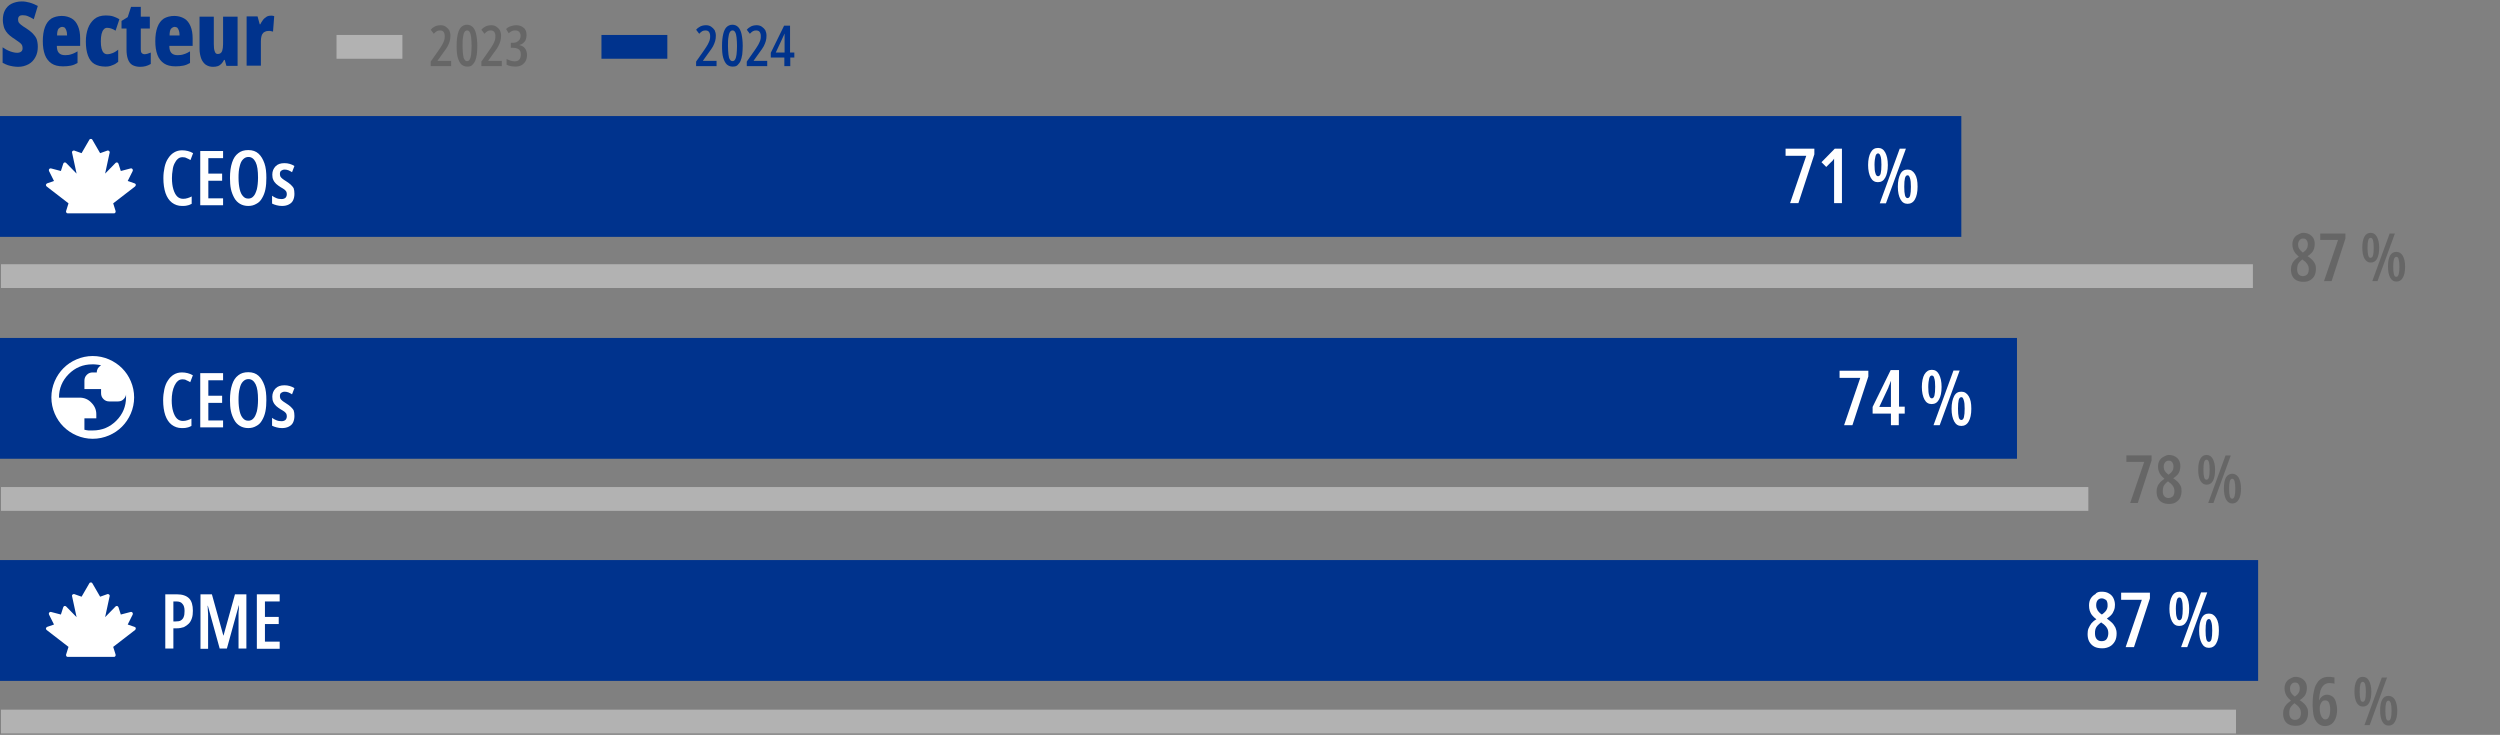
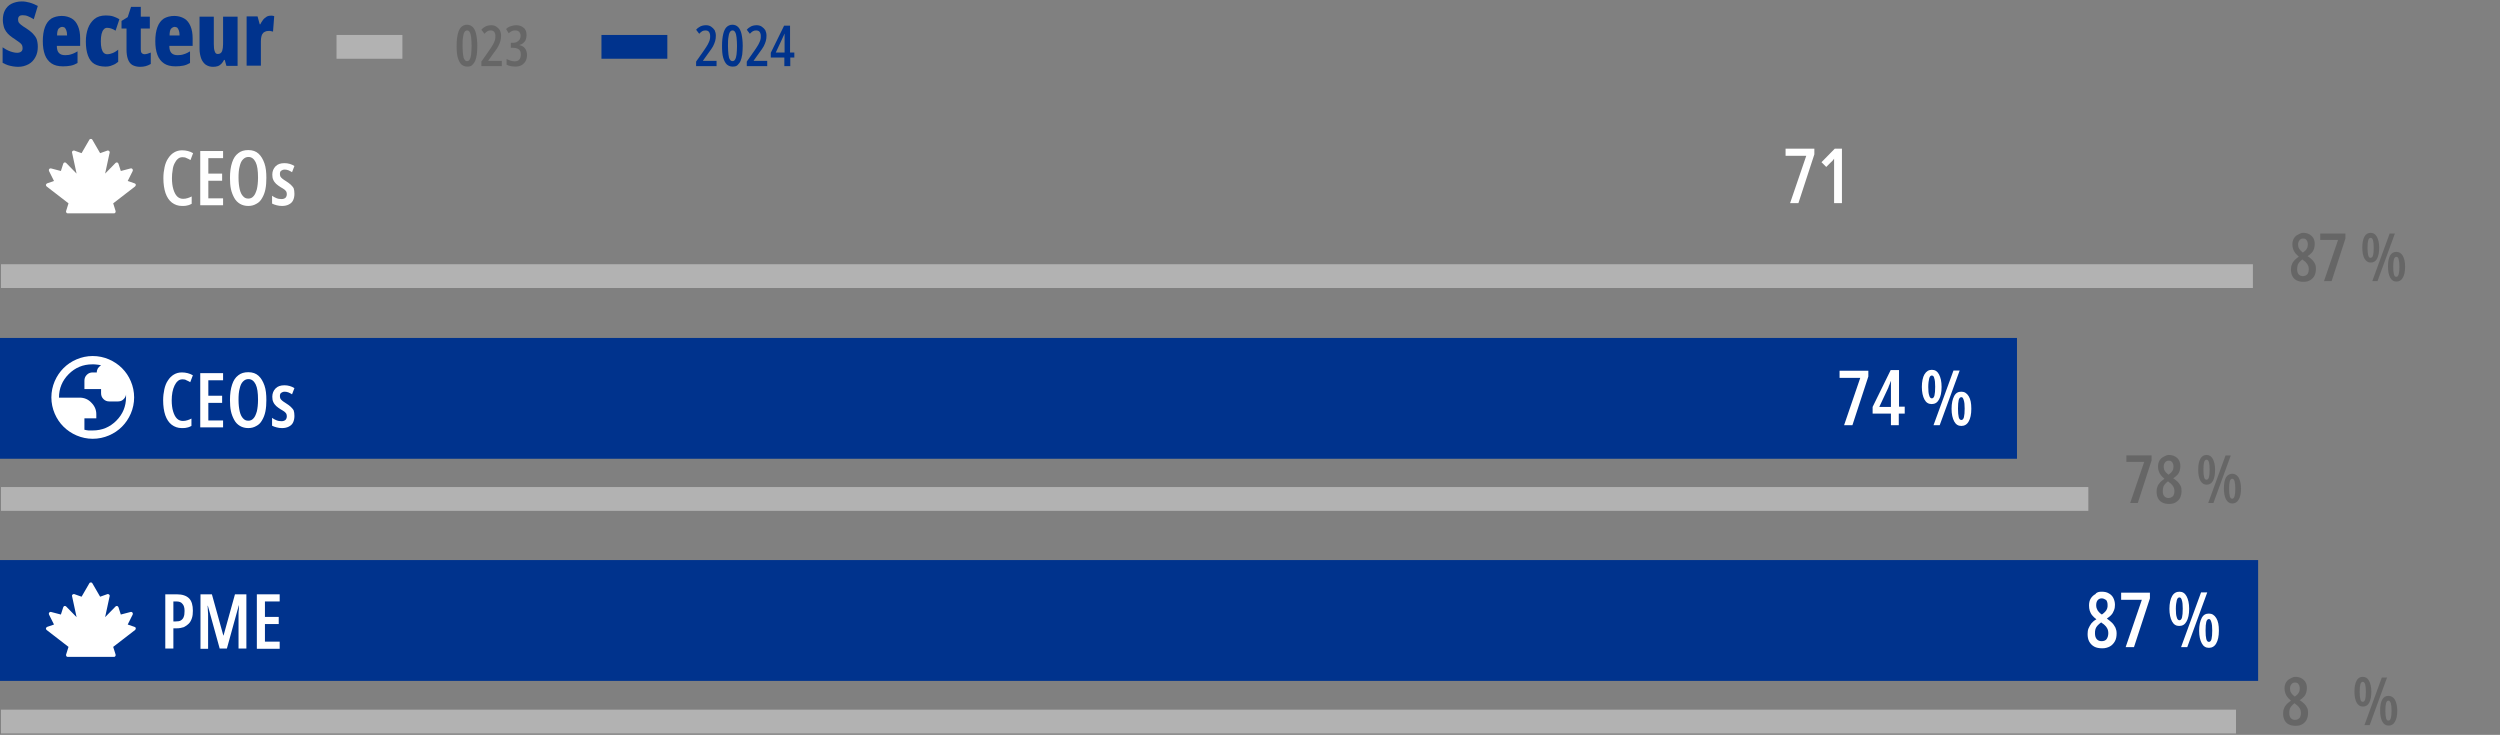
<svg xmlns="http://www.w3.org/2000/svg" version="1.1" viewBox="0 0 1051.2 309">
  <rect x="0" y="0" width="1051.2" height="309" fill="#808080" stroke="none" />
  <defs>
    <style>
      .cls-1 {
        fill: #00338d;
      }

      .cls-2 {
        fill: #fff;
      }

      .cls-3 {
        fill: #b2b2b2;
      }

      .cls-4 {
        fill: #666;
      }
    </style>
  </defs>
  <g>
    <g id="Layer_1">
      <g>
        <g>
          <g>
            <path class="cls-1" d="M15.9,19.6c0,1.7-.3,3.1-1,4.4-.7,1.3-1.6,2.3-2.9,3s-2.7,1.1-4.4,1.1c-.8,0-1.5-.1-2.2-.2s-1.4-.3-2.1-.5-1.4-.6-2.2-1v-6.5c1,.7,2.1,1.3,3.2,1.7,1.1.4,2.1.6,3,.6.5,0,.9-.1,1.3-.3.3-.2.6-.4.7-.7.2-.3.2-.6.2-1s-.1-.8-.2-1.1-.4-.7-.9-1.1-1.2-.9-2.1-1.5c-.8-.5-1.5-1-2.1-1.5s-1.2-1.1-1.6-1.7c-.4-.6-.8-1.3-1-2.1-.2-.8-.4-1.7-.4-2.8,0-1.6.3-3,.9-4.1s1.5-2.1,2.7-2.7c1.2-.6,2.7-1,4.4-1,1.1,0,2.2.2,3.3.5s2.2.8,3.4,1.4l-1.7,5.6c-.9-.6-1.8-1-2.5-1.3s-1.5-.4-2.2-.4c-.4,0-.8.1-1.1.2-.3.2-.5.4-.6.6s-.2.5-.2.9c0,.5.1.9.2,1.2.2.3.5.7,1,1.1s1.2.9,2.2,1.5c1.1.7,2,1.4,2.7,2.1s1.3,1.5,1.7,2.4c.3.9.5,2,.5,3.2Z" />
            <path class="cls-1" d="M26,6.7c1.6,0,3,.4,4.2,1.1s2,1.8,2.6,3.2.9,3.1.9,5.1v3.2h-9.8c0,1.4.3,2.4.9,3s1.4.9,2.6.9c.9,0,1.8-.1,2.6-.4.8-.2,1.7-.7,2.6-1.2v4.9c-.9.5-1.8.9-2.8,1.1s-2.1.3-3.3.3c-2,0-3.6-.4-4.8-1.2-1.2-.8-2.2-2-2.8-3.6-.6-1.6-.9-3.5-.9-5.8s.3-4.3.9-5.9,1.5-2.8,2.7-3.6c1.2-.7,2.7-1.1,4.4-1.1ZM26.2,11.3c-.6,0-1.1.3-1.6.8-.4.5-.6,1.5-.6,2.8h4.2c0-.9-.1-1.6-.3-2.1-.2-.5-.4-.9-.7-1.2-.3-.1-.6-.3-1-.3Z" />
            <path class="cls-1" d="M44.3,28c-1.8,0-3.4-.4-4.6-1.1s-2.1-1.9-2.7-3.5c-.6-1.6-.9-3.6-.9-6,0-2,.3-3.8.9-5.5.6-1.6,1.5-2.9,2.7-3.9s2.8-1.5,4.8-1.5c1.1,0,2.2.1,3.1.4.9.3,1.8.7,2.6,1.2l-1.6,4.8c-.6-.4-1.2-.7-1.8-.9s-1.2-.3-1.8-.3c-.5,0-1,.2-1.4.7-.4.4-.7,1.1-.9,1.9s-.3,1.9-.3,3.1.1,2.2.3,3,.5,1.4.9,1.8.9.6,1.5.6c.8,0,1.6-.2,2.3-.5.8-.3,1.5-.8,2.3-1.4v5.1c-.7.6-1.5,1.1-2.4,1.4-1.1.5-2,.6-3,.6Z" />
            <path class="cls-1" d="M60.8,22.8c.4,0,.8-.1,1.2-.2s.9-.3,1.4-.5v4.8c-.7.4-1.4.7-2.1.9-.7.2-1.5.3-2.4.3-1.3,0-2.4-.3-3.3-.8-.8-.5-1.4-1.3-1.8-2.4s-.6-2.4-.6-4v-8.9h-2.1v-3.2l2.6-1.6,1.4-4.3h4.1v4.1h3.8v5h-3.8v8.8c0,.7.1,1.2.4,1.5.3.3.7.5,1.2.5Z" />
            <path class="cls-1" d="M73.3,6.7c1.6,0,3,.4,4.2,1.1s2,1.8,2.6,3.2c.6,1.4.9,3.1.9,5.1v3.2h-9.8c0,1.4.3,2.4.9,3s1.4.9,2.6.9c.9,0,1.8-.1,2.6-.4.8-.2,1.7-.7,2.6-1.2v4.9c-.9.5-1.8.9-2.8,1.1s-2.1.3-3.3.3c-2,0-3.6-.4-4.8-1.2-1.2-.8-2.2-2-2.8-3.6-.6-1.6-.9-3.5-.9-5.8s.3-4.3.9-5.9,1.5-2.8,2.7-3.6c1.2-.7,2.7-1.1,4.4-1.1ZM73.5,11.3c-.6,0-1.1.3-1.6.8-.4.5-.6,1.5-.6,2.8h4.2c0-.9-.1-1.6-.3-2.1-.2-.5-.4-.9-.7-1.2-.3-.1-.6-.3-1-.3Z" />
            <path class="cls-1" d="M99.9,7v20.7h-4.7l-.7-2.5h-.3c-.3.6-.7,1.2-1.1,1.6s-.9.8-1.5,1-1.2.3-2,.3c-1.2,0-2.2-.3-3.1-.9-.8-.6-1.5-1.5-1.9-2.6s-.7-2.5-.7-4.1V7h6v11.5c0,1.4.1,2.4.4,3.1.2.7.6,1.1,1.2,1.1.7,0,1.2-.2,1.6-.7.3-.4.5-1.1.6-1.9s.1-1.8.1-2.9V7h6.1Z" />
            <path class="cls-1" d="M113.7,6.6h.7c.3,0,.6.1.9.2l-.5,6.5c-.2-.1-.5-.1-.8-.2s-.6-.1-1-.1c-.6,0-1.1.1-1.5.3-.4.2-.8.4-1,.8-.3.3-.5.8-.6,1.3s-.2,1.1-.2,1.8v10.4h-6V6.9h4.6l.9,3.3h.3c.2-.6.6-1.1,1-1.7s.9-1,1.5-1.4c.4-.3,1.1-.5,1.7-.5Z" />
          </g>
          <g>
            <path class="cls-4" d="M968.4,97.9c1,0,1.9.2,2.6.6s1.3.9,1.7,1.6.6,1.5.6,2.5c0,.7-.1,1.4-.3,2s-.5,1.2-1,1.7-1,1-1.7,1.4c.7.5,1.4,1,1.9,1.5s.9,1.1,1.2,1.7.4,1.3.4,2.1c0,1.1-.2,2-.6,2.9-.4.8-1,1.4-1.8,1.9s-1.7.7-2.8.7c-1.2,0-2.1-.2-2.9-.6s-1.4-1-1.8-1.8c-.4-.8-.6-1.7-.6-2.8,0-.8.1-1.5.4-2.1.2-.7.6-1.2,1.1-1.8.5-.5,1.1-1,1.8-1.5-.6-.5-1.1-1-1.5-1.5s-.7-1.1-.9-1.7-.3-1.2-.3-1.9c0-1,.2-1.8.6-2.5s1-1.3,1.7-1.6,1.2-.8,2.2-.8ZM965.9,113.2c0,.9.2,1.6.6,2.1.4.5,1,.8,1.8.8s1.4-.3,1.9-.8c.4-.5.6-1.3.6-2.2,0-.4-.1-.8-.2-1.2-.1-.4-.4-.8-.7-1.2-.3-.4-.7-.8-1.3-1.2l-.5-.4c-.5.4-1,.8-1.3,1.2s-.6.8-.7,1.3c-.1.5-.2,1-.2,1.6ZM968.4,100.3c-.6,0-1.1.2-1.5.7s-.6,1.1-.6,1.8c0,.5.1.9.2,1.3.2.4.4.8.7,1.1.3.3.7.7,1.1,1,.5-.3.9-.7,1.2-1s.5-.7.7-1.1c.1-.4.2-.8.2-1.3,0-.8-.2-1.4-.6-1.9s-.8-.6-1.4-.6Z" />
            <path class="cls-4" d="M977.2,118.2l5.9-17.3h-7.5v-2.7h10.6v2.1l-5.8,17.9h-3.2Z" />
            <path class="cls-4" d="M996.8,97.9c1.1,0,2,.5,2.6,1.6s1,2.6,1,4.6-.3,3.6-.9,4.7c-.6,1.1-1.5,1.6-2.7,1.6-1.1,0-2-.6-2.6-1.7s-.9-2.7-.9-4.6c0-2,.3-3.5.9-4.6s1.5-1.6,2.6-1.6ZM996.8,100c-.4,0-.8.3-1,1s-.3,1.7-.3,3.2c0,1.4.1,2.5.3,3.2s.5,1,1,1c.4,0,.8-.3,1-1s.3-1.7.3-3.2c0-1.4-.1-2.5-.3-3.2s-.6-1-1-1ZM1007,98.2l-7.3,20h-2.2l7.3-20h2.2ZM1007.6,105.9c1.1,0,2,.5,2.7,1.6.6,1.1,1,2.6,1,4.6s-.3,3.6-1,4.7c-.6,1.1-1.5,1.6-2.7,1.6-1.1,0-2-.6-2.6-1.7s-.9-2.7-.9-4.6c0-2.1.3-3.6.9-4.7.6-1,1.5-1.5,2.6-1.5ZM1007.6,108c-.4,0-.8.3-1,1s-.3,1.8-.3,3.2.1,2.5.3,3.2.5,1,1,1,.8-.4,1-1.1.3-1.8.3-3.1-.1-2.4-.3-3.1c-.2-.8-.5-1.1-1-1.1Z" />
          </g>
-           <rect class="cls-1" y="48.8" width="824.7" height="50.8" />
          <g>
            <path class="cls-2" d="M752.7,85.4l6.8-19.9h-8.7v-3h12.1v2.4l-6.7,20.5h-3.5Z" />
            <path class="cls-2" d="M774.6,85.4h-3.4v-18.7c-.1.2-.3.4-.5.7s-.5.5-.8.8l-2,2-2-2,5.6-5.7h3v22.9h.1Z" />
-             <path class="cls-2" d="M789.7,62.2c1.3,0,2.3.6,3,1.9s1.1,3,1.1,5.3-.4,4.1-1.1,5.3c-.7,1.3-1.7,1.9-3.1,1.9-1.3,0-2.3-.6-3-1.9s-1.1-3.1-1.1-5.3.4-4.1,1.1-5.3c.7-1.3,1.7-1.9,3.1-1.9ZM789.7,64.5c-.5,0-.9.4-1.1,1.2-.2.8-.4,2-.4,3.6s.1,2.8.4,3.6c.2.8.6,1.2,1.1,1.2s.9-.4,1.1-1.2c.2-.8.3-2,.3-3.7,0-1.6-.1-2.8-.4-3.6-.2-.7-.6-1.1-1-1.1ZM801.4,62.5l-8.4,23h-2.6l8.4-23h2.6ZM802.1,71.3c1.3,0,2.3.6,3.1,1.9s1.1,3,1.1,5.3-.4,4.1-1.1,5.3c-.7,1.3-1.8,1.9-3.1,1.9s-2.3-.6-3-1.9-1.1-3-1.1-5.3.4-4.1,1.1-5.4,1.7-1.8,3-1.8ZM802.1,73.7c-.5,0-.9.4-1.1,1.2s-.3,2-.3,3.6.1,2.8.3,3.6.6,1.2,1.1,1.2.9-.4,1.1-1.2.3-2,.3-3.6-.1-2.7-.4-3.6-.5-1.2-1-1.2Z" />
          </g>
          <g>
            <path class="cls-4" d="M895.7,211.5l5.9-17.3h-7.5v-2.7h10.6v2.1l-5.8,17.9h-3.2Z" />
            <path class="cls-4" d="M911.9,191.3c1,0,1.9.2,2.6.6s1.3.9,1.7,1.6c.4.7.6,1.5.6,2.5,0,.7-.1,1.4-.3,2s-.5,1.2-1,1.7-1,1-1.7,1.4c.7.5,1.4,1,1.9,1.5s.9,1.1,1.2,1.7.4,1.3.4,2.1c0,1.1-.2,2-.6,2.9-.4.8-1,1.4-1.8,1.9s-1.7.7-2.8.7c-1.2,0-2.1-.2-2.9-.6s-1.4-1-1.8-1.8c-.4-.8-.6-1.7-.6-2.8,0-.8.1-1.5.4-2.1.2-.7.6-1.2,1.1-1.8.5-.5,1.1-1,1.8-1.5-.6-.5-1.1-1-1.5-1.5s-.7-1.1-.9-1.7c-.2-.6-.3-1.2-.3-1.9,0-1,.2-1.8.6-2.5s1-1.3,1.7-1.6,1.2-.8,2.2-.8ZM909.4,206.5c0,.9.2,1.6.6,2.1.4.5,1,.8,1.8.8s1.4-.3,1.9-.8c.4-.5.6-1.3.6-2.2,0-.4-.1-.8-.2-1.2-.1-.4-.4-.8-.7-1.2s-.7-.8-1.3-1.2l-.5-.4c-.5.4-1,.8-1.3,1.2s-.6.8-.7,1.3c-.1.5-.2,1-.2,1.6ZM911.9,193.7c-.6,0-1.1.2-1.5.7s-.6,1.1-.6,1.8c0,.5.1.9.2,1.3.2.4.4.8.7,1.1s.7.7,1.1,1c.5-.3.9-.7,1.2-1s.5-.7.7-1.1c.1-.4.2-.8.2-1.3,0-.8-.2-1.4-.6-1.9s-.8-.6-1.4-.6Z" />
            <path class="cls-4" d="M927.8,191.3c1.1,0,2,.5,2.6,1.6s1,2.6,1,4.6-.3,3.6-.9,4.7c-.6,1.1-1.5,1.6-2.7,1.6-1.1,0-2-.6-2.6-1.7-.6-1.1-.9-2.7-.9-4.6,0-2,.3-3.5.9-4.6s1.5-1.6,2.6-1.6ZM927.8,193.3c-.4,0-.8.3-1,1s-.3,1.7-.3,3.2c0,1.4.1,2.5.3,3.2s.5,1,1,1c.4,0,.8-.3,1-1s.3-1.7.3-3.2c0-1.4-.1-2.5-.3-3.2-.2-.6-.5-1-1-1ZM938,191.5l-7.3,20h-2.2l7.3-20h2.2ZM938.6,199.2c1.1,0,2,.5,2.7,1.6.6,1.1,1,2.6,1,4.6s-.3,3.6-1,4.7c-.6,1.1-1.5,1.6-2.7,1.6-1.1,0-2-.6-2.6-1.7-.6-1.1-.9-2.7-.9-4.6,0-2.1.3-3.6.9-4.7.6-.9,1.5-1.5,2.6-1.5ZM938.6,201.3c-.4,0-.8.3-1,1s-.3,1.8-.3,3.2.1,2.5.3,3.2.5,1,1,1,.8-.4,1-1.1.3-1.8.3-3.1-.1-2.4-.3-3.1c-.2-.7-.5-1.1-1-1.1Z" />
          </g>
          <rect class="cls-1" y="142.1" width="848.1" height="50.8" />
          <g>
            <path class="cls-2" d="M775.4,178.8l6.8-19.9h-8.7v-3h12.1v2.4l-6.7,20.5h-3.5Z" />
            <path class="cls-2" d="M800.8,173.9h-2.4v4.9h-3.3v-4.9h-7.7v-2.8l7.6-15.5h3.5v15.4h2.4v2.9h-.1ZM795.1,171.1v-10.8h-.1c-.2.5-.3,1-.5,1.4s-.4.9-.5,1.3l-3.8,8.1h4.9Z" />
            <path class="cls-2" d="M812.3,155.5c1.3,0,2.3.6,3,1.9.7,1.3,1.1,3,1.1,5.3s-.4,4.1-1.1,5.3c-.7,1.3-1.7,1.9-3.1,1.9-1.3,0-2.3-.6-3-1.9-.7-1.3-1.1-3.1-1.1-5.3s.4-4.1,1.1-5.3c.8-1.3,1.8-1.9,3.1-1.9ZM812.3,157.9c-.5,0-.9.4-1.1,1.2-.2.8-.4,2-.4,3.6s.1,2.8.4,3.6c.2.8.6,1.2,1.1,1.2s.9-.4,1.1-1.2c.2-.8.3-2,.3-3.7,0-1.6-.1-2.8-.4-3.6-.1-.7-.5-1.1-1-1.1ZM824,155.8l-8.4,23h-2.6l8.4-23h2.6ZM824.7,164.7c1.3,0,2.3.6,3.1,1.9s1.1,3,1.1,5.3-.4,4.1-1.1,5.3c-.7,1.3-1.8,1.9-3.1,1.9s-2.3-.6-3-1.9c-.7-1.3-1.1-3-1.1-5.3s.4-4.1,1.1-5.4,1.7-1.8,3-1.8ZM824.7,167c-.5,0-.9.4-1.1,1.2s-.3,2-.3,3.6.1,2.8.3,3.6.6,1.2,1.1,1.2.9-.4,1.1-1.2.3-2,.3-3.6-.1-2.7-.4-3.6-.5-1.2-1-1.2Z" />
          </g>
          <g>
            <path class="cls-4" d="M965.1,284.6c1,0,1.9.2,2.6.6s1.3.9,1.7,1.6c.4.7.6,1.5.6,2.5,0,.7-.1,1.4-.3,2s-.5,1.2-1,1.7-1,1-1.7,1.4c.7.5,1.4,1,1.9,1.5s.9,1.1,1.2,1.7.4,1.3.4,2.1c0,1.1-.2,2-.6,2.9-.4.8-1,1.4-1.8,1.9s-1.7.7-2.8.7c-1.2,0-2.1-.2-2.9-.6s-1.4-1-1.8-1.8c-.4-.8-.6-1.7-.6-2.8,0-.8.1-1.5.4-2.1.2-.7.6-1.2,1.1-1.8.5-.5,1.1-1,1.8-1.5-.6-.5-1.1-1-1.5-1.5s-.7-1.1-.9-1.7c-.2-.6-.3-1.2-.3-1.9,0-1,.2-1.8.6-2.5s1-1.3,1.7-1.6,1.2-.8,2.2-.8ZM962.6,299.8c0,.9.2,1.6.6,2.1.4.5,1,.8,1.8.8s1.4-.3,1.9-.8c.4-.5.6-1.3.6-2.2,0-.4-.1-.8-.2-1.2-.1-.4-.4-.8-.7-1.2s-.7-.8-1.3-1.2l-.5-.4c-.5.4-1,.8-1.3,1.2s-.6.8-.7,1.3c-.2.5-.2,1.1-.2,1.6ZM965,287c-.6,0-1.1.2-1.5.7s-.6,1.1-.6,1.8c0,.5.1.9.2,1.3.2.4.4.8.7,1.1s.7.7,1.1,1c.5-.3.9-.7,1.2-1s.5-.7.7-1.1c.1-.4.2-.8.2-1.3,0-.8-.2-1.4-.6-1.9s-.7-.6-1.4-.6Z" />
-             <path class="cls-4" d="M972.4,296.4c0-1.4.1-2.7.2-3.9.2-1.2.4-2.3.7-3.3s.8-1.8,1.3-2.5,1.2-1.2,2-1.6c.8-.4,1.7-.5,2.7-.5.4,0,.8,0,1.2.1.4,0,.8.1,1.1.2v2.6c-.3-.1-.7-.2-1-.2-.4,0-.7-.1-1.1-.1-.9,0-1.7.3-2.3.8s-1.1,1.3-1.5,2.4c-.3,1.1-.5,2.4-.6,4h.1c.2-.5.5-.9.8-1.2s.7-.6,1.1-.8c.4-.2.9-.3,1.3-.3.9,0,1.7.3,2.4.8s1.1,1.3,1.4,2.3.5,2.1.5,3.3c0,1.3-.2,2.5-.6,3.5-.4,1-.9,1.8-1.7,2.4s-1.7.9-2.7.9c-.9,0-1.6-.2-2.3-.6s-1.2-.9-1.7-1.7c-.5-.7-.8-1.7-1-2.8-.1-1.2-.3-2.4-.3-3.8ZM977.7,302.5c.7,0,1.2-.3,1.5-1,.4-.7.6-1.7.6-3.1,0-1.3-.2-2.2-.5-2.9s-.9-1-1.6-1c-.5,0-.9.1-1.2.4-.3.3-.6.7-.8,1.2s-.3,1-.3,1.6c0,.5,0,1.1.1,1.6.1.6.2,1.1.4,1.5.2.5.4.9.7,1.1.4.5.7.6,1.1.6Z" />
            <path class="cls-4" d="M993.5,284.6c1.1,0,2,.5,2.6,1.6s1,2.6,1,4.6-.3,3.6-.9,4.7c-.6,1.1-1.5,1.6-2.7,1.6-1.1,0-2-.6-2.6-1.7-.6-1.1-.9-2.7-.9-4.6,0-2,.3-3.5.9-4.6s1.4-1.6,2.6-1.6ZM993.5,286.7c-.4,0-.8.3-1,1s-.3,1.7-.3,3.2c0,1.4.1,2.5.3,3.2s.5,1,1,1c.4,0,.8-.3,1-1s.3-1.7.3-3.2c0-1.4-.1-2.5-.3-3.2-.3-.7-.6-1-1-1ZM1003.7,284.9l-7.3,20h-2.2l7.3-20h2.2ZM1004.3,292.6c1.1,0,2,.5,2.7,1.6.6,1.1,1,2.6,1,4.6s-.3,3.6-1,4.7c-.6,1.1-1.5,1.6-2.7,1.6-1.1,0-2-.6-2.6-1.7-.6-1.1-.9-2.7-.9-4.6,0-2.1.3-3.6.9-4.7.6-1,1.4-1.5,2.6-1.5ZM1004.3,294.6c-.4,0-.8.3-1,1s-.3,1.8-.3,3.2.1,2.5.3,3.2.5,1,1,1,.8-.4,1-1.1.3-1.8.3-3.1-.1-2.4-.3-3.1c-.3-.7-.6-1.1-1-1.1Z" />
          </g>
          <rect class="cls-1" y="235.5" width="949.5" height="50.8" />
          <g>
            <path class="cls-2" d="M883.7,248.8c1.2,0,2.2.2,3,.7.8.4,1.5,1.1,1.9,1.9.4.8.7,1.8.7,2.9,0,.8-.1,1.6-.4,2.3-.3.7-.6,1.4-1.1,1.9-.5.6-1.2,1.1-1.9,1.6.8.6,1.6,1.2,2.2,1.8.6.6,1,1.3,1.4,2,.3.7.5,1.5.5,2.4,0,1.3-.2,2.4-.7,3.3s-1.2,1.7-2.1,2.2-2,.8-3.2.8c-1.3,0-2.5-.2-3.4-.7s-1.6-1.2-2.1-2.1c-.5-.9-.7-2-.7-3.2,0-.9.1-1.7.4-2.4.3-.7.7-1.4,1.2-2.1.5-.6,1.2-1.2,2.1-1.7-.7-.5-1.3-1.1-1.8-1.7-.5-.6-.8-1.3-1-1.9-.2-.7-.3-1.4-.3-2.2,0-1.1.2-2.1.7-2.9.5-.8,1.1-1.4,2-1.9.5-.8,1.5-1,2.6-1ZM880.9,266.3c0,1,.2,1.8.7,2.4s1.2.9,2.1.9,1.7-.3,2.1-.9.7-1.4.7-2.5c0-.5-.1-1-.2-1.4-.2-.5-.4-.9-.8-1.4-.4-.4-.8-.9-1.5-1.3l-.5-.4c-.6.4-1.1.9-1.5,1.3s-.7.9-.9,1.5c-.2.6-.2,1.2-.2,1.8ZM883.7,251.6c-.7,0-1.3.3-1.7.8s-.6,1.2-.6,2.1c0,.6.1,1.1.3,1.5.2.5.4.9.8,1.3.3.4.8.8,1.3,1.1.6-.4,1-.8,1.4-1.2s.6-.8.8-1.3.2-.9.2-1.5c0-.9-.2-1.6-.6-2.1-.6-.4-1.2-.7-1.9-.7Z" />
            <path class="cls-2" d="M893.8,272.1l6.8-19.9h-8.7v-3h12.1v2.4l-6.7,20.5h-3.5Z" />
            <path class="cls-2" d="M916.4,248.8c1.3,0,2.3.6,3,1.9.7,1.3,1.1,3,1.1,5.3s-.4,4.1-1.1,5.3c-.7,1.3-1.7,1.9-3.1,1.9-1.3,0-2.3-.6-3-1.9-.7-1.3-1.1-3.1-1.1-5.3s.4-4.1,1.1-5.3c.7-1.3,1.8-1.9,3.1-1.9ZM916.4,251.2c-.5,0-.9.4-1.1,1.2-.2.8-.4,2-.4,3.6s.1,2.8.4,3.6c.2.8.6,1.2,1.1,1.2s.9-.4,1.1-1.2c.2-.8.3-2,.3-3.7,0-1.6-.1-2.8-.4-3.6-.2-.7-.5-1.1-1-1.1ZM928.1,249.1l-8.4,23h-2.6l8.4-23h2.6ZM928.8,258c1.3,0,2.3.6,3.1,1.9s1.1,3,1.1,5.3-.4,4.1-1.1,5.3c-.7,1.3-1.8,1.9-3.1,1.9s-2.3-.6-3-1.9c-.7-1.3-1.1-3-1.1-5.3s.4-4.1,1.1-5.4,1.7-1.8,3-1.8ZM928.8,260.3c-.5,0-.9.4-1.1,1.2s-.3,2-.3,3.6.1,2.8.3,3.6.6,1.2,1.1,1.2.9-.4,1.1-1.2.3-2,.3-3.6-.1-2.7-.4-3.6-.5-1.2-1-1.2Z" />
          </g>
        </g>
        <g>
          <g>
            <path class="cls-2" d="M76.8,66.1c-.8,0-1.5.2-2,.7-.6.5-1,1.1-1.4,1.9s-.7,1.7-.8,2.8c-.2,1.1-.3,2.2-.3,3.4,0,1.8.2,3.4.6,4.7.4,1.3.9,2.3,1.6,3s1.6,1,2.5,1c.7,0,1.3-.1,1.9-.3.6-.2,1.2-.4,1.7-.7v3.1c-.6.3-1.2.6-1.9.7-.7.2-1.4.2-2.2.2-1.6,0-3-.5-4.2-1.4s-2.1-2.3-2.7-4c-.6-1.8-.9-3.9-.9-6.3,0-1.7.2-3.2.5-4.6s.8-2.7,1.5-3.7c.7-1.1,1.5-1.9,2.5-2.5s2.1-.9,3.4-.9c.8,0,1.6.1,2.4.3.8.2,1.5.5,2.2.9l-1.1,2.9c-.5-.3-1.1-.6-1.6-.8-.5-.3-1.1-.4-1.7-.4Z" />
            <path class="cls-2" d="M93.8,86.3h-9.6v-22.8h9.6v3h-6.2v6.5h5.8v3h-5.8v7.4h6.2v2.9Z" />
            <path class="cls-2" d="M112,74.8c0,1.7-.1,3.3-.4,4.8s-.8,2.7-1.4,3.7c-.6,1.1-1.4,1.9-2.4,2.4-1,.6-2.1.9-3.4.9s-2.5-.3-3.5-.9-1.8-1.4-2.4-2.5-1.1-2.3-1.4-3.7-.4-3-.4-4.7c0-2.6.3-4.7.9-6.5s1.4-3,2.6-3.9c1.1-.9,2.5-1.3,4.2-1.3,1.8,0,3.2.5,4.3,1.5,1.1,1,1.9,2.4,2.5,4.1s.8,3.8.8,6.1ZM100.3,74.8c0,1.9.2,3.5.5,4.8s.8,2.3,1.4,2.9c.6.7,1.3,1,2.2,1s1.6-.3,2.2-1c.6-.6,1-1.6,1.4-2.9.3-1.3.5-2.9.5-4.9,0-2.9-.3-5.1-1-6.5s-1.7-2.2-3-2.2c-.9,0-1.6.3-2.3,1s-1.1,1.6-1.4,2.9c-.4,1.4-.5,3-.5,4.9Z" />
            <path class="cls-2" d="M123.8,81.5c0,1.1-.2,2-.6,2.8s-1,1.3-1.8,1.7c-.8.4-1.7.6-2.8.6-.8,0-1.6-.1-2.3-.3-.7-.2-1.4-.4-1.9-.7v-3.3c.5.4,1.1.7,1.8,1,.7.3,1.4.4,2.2.4.7,0,1.2-.2,1.6-.5.4-.4.6-.9.6-1.6,0-.4-.1-.7-.2-1-.2-.3-.4-.6-.8-.9s-.9-.6-1.6-1-1.3-.9-1.9-1.4c-.5-.5-.9-1-1.2-1.7-.3-.6-.4-1.4-.4-2.2,0-1.4.5-2.6,1.4-3.5s2.1-1.3,3.7-1.3c.8,0,1.5.1,2.2.3.7.2,1.4.5,2,.9l-1,2.6c-.5-.3-1-.6-1.5-.8-.5-.2-1.1-.3-1.6-.3-.6,0-1.1.2-1.5.5s-.5.8-.5,1.4c0,.4.1.7.2,1,.2.3.4.6.8.9s.9.7,1.6,1.1,1.3.9,1.9,1.4c.5.5,1,1,1.3,1.6.2.6.3,1.4.3,2.3Z" />
          </g>
          <path class="cls-2" d="M39,89.7h9c.2,0,.4-.1.5-.3.1-.2.2-.4.1-.7l-1-3.2,9.2-7.1c.2-.2.3-.4.3-.7s-.2-.5-.5-.6l-2.9-1,2.1-4.2c.1-.2.1-.5-.1-.8-.1-.2-.3-.3-.5-.3h-.2l-4.2,1.1-1-3.1c-.1-.2-.3-.4-.5-.5h-.2c-.2,0-.4.1-.5.2l-4.4,4.5,1.9-8.8c.1-.2,0-.5-.2-.7-.1-.1-.3-.2-.5-.2h-.2l-3.1,1.1-3.3-5.7c-.1-.2-.3-.3-.6-.3-.2,0-.5.1-.6.3l-3.3,5.7-3.1-1.1h-.2c-.2,0-.3.1-.5.2-.2.2-.3.4-.2.7l1.9,8.8-4.4-4.5c-.1-.1-.3-.2-.5-.2h-.2c-.2.1-.4.2-.5.5l-1,3.1-4.2-1.1h-.2c-.2,0-.4.1-.5.3-.2.2-.2.5-.1.8l2.1,4.2-2.9,1c-.2.1-.4.3-.5.6,0,.3.1.5.3.7l9.2,7.1-1,3.2c-.1.2,0,.5.1.7s.3.3.5.3h10.6Z" />
        </g>
        <g>
          <g>
            <path class="cls-2" d="M74.4,249.9c2.3,0,4,.6,5.1,1.7,1.1,1.1,1.6,2.9,1.6,5.2,0,1.2-.1,2.2-.4,3.1-.3.9-.7,1.7-1.3,2.3-.6.6-1.3,1.1-2.1,1.5-.9.3-1.9.5-3,.5h-1.4v8.5h-3.4v-22.8h4.9ZM74.2,252.9h-1.3v8.4h1c.9,0,1.6-.1,2.1-.4s1-.8,1.2-1.4c.3-.7.4-1.5.4-2.6,0-1.4-.3-2.4-.9-3-.5-.7-1.4-1-2.5-1Z" />
            <path class="cls-2" d="M92.4,272.8l-5-18.1h-.1c0,.7.1,1.3.1,1.9s.1,1.1.1,1.6v14.6h-3.2v-22.9h4.8l4.8,17.3h.1l4.8-17.3h4.8v22.8h-3.3v-14.7c0-.5,0-1,.1-1.5,0-.6.1-1.2.1-1.9h-.1l-5,18.1h-3v.1Z" />
            <path class="cls-2" d="M117.6,272.8h-9.6v-22.9h9.6v3h-6.2v6.5h5.8v3h-5.8v7.4h6.2v3Z" />
          </g>
          <path class="cls-2" d="M39,276.2h9c.2,0,.4-.1.5-.3s.2-.4.1-.7l-1-3.2,9.2-7.1c.2-.2.3-.4.3-.7s-.2-.5-.5-.6l-2.9-1,2.1-4.2c.1-.2.1-.5-.1-.8-.1-.2-.3-.3-.5-.3h-.2l-4.2,1.1-1-3.1c-.1-.2-.3-.4-.5-.5h-.2c-.2,0-.4.1-.5.2l-4.4,4.5,1.9-8.8c.1-.2,0-.5-.2-.7-.1-.1-.3-.2-.5-.2h-.2l-3.1,1.1-3.3-5.7c-.1-.2-.3-.3-.6-.3-.2,0-.5.1-.6.3l-3.3,5.7-3.1-1.1h-.2c-.2,0-.3.1-.5.2-.2.2-.3.4-.2.7l1.9,8.8-4.4-4.5c-.1-.1-.3-.2-.5-.2h-.2c-.2.1-.4.2-.5.5l-1,3.1-4.2-1.1h-.2c-.2,0-.4.1-.5.3-.2.2-.2.5-.1.8l2.1,4.2-2.9,1c-.2.1-.4.3-.5.6,0,.3.1.5.3.7l9.2,7.1-1,3.2c-.1.2,0,.5.1.7s.3.3.5.3h10.6Z" />
        </g>
        <rect class="cls-3" x=".4" y="111.1" width="946.9" height="10" />
        <rect class="cls-3" x=".4" y="204.8" width="877.7" height="10" />
        <rect class="cls-3" x=".4" y="298.4" width="939.8" height="10" />
        <g>
          <g>
-             <path class="cls-4" d="M189.8,27.8h-8.7v-1.9l3.3-4.7c.7-1,1.2-1.8,1.6-2.5s.6-1.3.8-1.8c.2-.6.2-1.2.2-1.8,0-.7-.2-1.3-.5-1.7s-.8-.6-1.5-.6c-.5,0-.9.1-1.3.3s-.8.6-1.3,1.1l-1.3-1.7c.4-.5.8-.8,1.3-1.1.4-.3.9-.5,1.3-.6s1-.2,1.5-.2c.9,0,1.6.2,2.2.6.6.4,1.1.9,1.5,1.5.3.7.5,1.4.5,2.3,0,.8-.1,1.6-.3,2.3-.2.7-.5,1.4-.9,2.2-.4.7-1,1.6-1.7,2.5l-2.5,3.5v.1h5.7v2.2h.1Z" />
            <path class="cls-4" d="M200.7,19.3c0,1.3-.1,2.5-.2,3.6-.2,1.1-.4,2-.7,2.7s-.8,1.3-1.3,1.8-1.2.6-2.1.6-1.7-.3-2.4-.9c-.6-.6-1.1-1.5-1.5-2.8s-.5-3-.5-5.1.2-3.6.5-4.9.8-2.3,1.4-2.9c.6-.6,1.5-1,2.4-1,1,0,1.8.3,2.5,1,.6.6,1.1,1.6,1.4,2.9.3,1.4.5,3.1.5,5ZM194.5,19.3c0,1.4.1,2.6.2,3.6.1,1,.3,1.7.6,2.1.3.5.6.7,1.1.7s.8-.2,1.1-.7.5-1.2.6-2.1c.1-1,.2-2.2.2-3.6s-.1-2.6-.2-3.6c-.1-1-.3-1.7-.6-2.2s-.6-.7-1.1-.7c-.4,0-.8.2-1.1.7s-.5,1.2-.6,2.1c-.2,1.1-.2,2.2-.2,3.7Z" />
            <path class="cls-4" d="M211.1,27.8h-8.7v-1.9l3.3-4.7c.7-1,1.2-1.8,1.6-2.5s.6-1.3.8-1.8c.2-.6.2-1.2.2-1.8,0-.7-.2-1.3-.5-1.7s-.8-.6-1.5-.6c-.5,0-.9.1-1.3.3s-.8.6-1.3,1.1l-1.3-1.7c.4-.5.8-.8,1.3-1.1.4-.3.9-.5,1.3-.6s1-.2,1.5-.2c.9,0,1.6.2,2.2.6.6.4,1.1.9,1.5,1.5.3.7.5,1.4.5,2.3,0,.8-.1,1.6-.3,2.3-.2.7-.5,1.4-.9,2.2-.4.7-1,1.6-1.7,2.5l-2.5,3.5v.1h5.7v2.2h.1Z" />
            <path class="cls-4" d="M221.4,14.8c0,.6-.1,1.2-.3,1.8s-.5,1-1,1.4c-.4.4-.9.7-1.6.9v.1c1,.2,1.8.7,2.3,1.4.5.7.8,1.6.8,2.7,0,1-.2,1.9-.6,2.6-.4.7-1,1.3-1.7,1.7-.7.4-1.6.6-2.7.6-.7,0-1.4-.1-1.9-.2-.6-.1-1.2-.3-1.7-.6v-2.4c.5.3,1.1.5,1.7.7.6.2,1.1.3,1.7.3.9,0,1.6-.3,2-.8s.6-1.2.6-2.1c0-.6-.1-1.2-.4-1.6-.2-.4-.6-.7-1.1-.9-.5-.2-1.1-.3-1.9-.3h-.8v-2.1h.9c.7,0,1.2-.1,1.7-.4s.8-.6,1.1-1c.2-.4.4-.9.4-1.5,0-.7-.2-1.3-.6-1.7-.4-.4-.9-.6-1.6-.6-.3,0-.7,0-1,.1s-.6.2-.9.4c-.3.2-.6.4-.9.7l-1.1-1.8c.6-.6,1.3-1,2-1.2s1.4-.4,2.3-.4c1.3,0,2.3.4,3.1,1.1.9.7,1.2,1.8,1.2,3.1Z" />
          </g>
          <g>
            <path class="cls-1" d="M301.4,27.8h-8.7v-1.9l3.3-4.7c.7-1,1.2-1.8,1.6-2.5s.6-1.3.8-1.8c.2-.6.2-1.2.2-1.8,0-.7-.2-1.3-.5-1.7s-.8-.6-1.5-.6c-.5,0-.9.1-1.3.3s-.8.6-1.3,1.1l-1.3-1.7c.4-.5.8-.8,1.3-1.1.4-.3.9-.5,1.3-.6s1-.2,1.5-.2c.9,0,1.6.2,2.2.6s1.1.9,1.5,1.5c.3.7.5,1.4.5,2.3,0,.8-.1,1.6-.3,2.3-.2.7-.5,1.4-.9,2.2-.4.7-1,1.6-1.7,2.5l-2.5,3.5v.1h5.7v2.2h.1Z" />
            <path class="cls-1" d="M312.3,19.3c0,1.3-.1,2.5-.2,3.6-.2,1.1-.4,2-.7,2.7s-.8,1.3-1.3,1.8-1.2.6-2.1.6-1.7-.3-2.4-.9c-.6-.6-1.1-1.5-1.5-2.8s-.5-3-.5-5.1.2-3.6.5-4.9.8-2.3,1.4-2.9,1.5-1,2.4-1c1,0,1.8.3,2.5,1,.6.6,1.1,1.6,1.4,2.9.3,1.4.5,3.1.5,5ZM306.1,19.3c0,1.4.1,2.6.2,3.6s.3,1.7.6,2.1c.3.5.6.7,1.1.7s.8-.2,1.1-.7c.3-.5.5-1.2.6-2.1.1-1,.2-2.2.2-3.6s-.1-2.6-.2-3.6-.3-1.7-.6-2.2c-.3-.5-.6-.7-1.1-.7-.4,0-.8.2-1.1.7-.3.5-.5,1.2-.6,2.1-.2,1.1-.2,2.2-.2,3.7Z" />
            <path class="cls-1" d="M322.7,27.8h-8.7v-1.9l3.3-4.7c.7-1,1.2-1.8,1.6-2.5s.6-1.3.8-1.8c.2-.6.2-1.2.2-1.8,0-.7-.2-1.3-.5-1.7s-.8-.6-1.5-.6c-.5,0-.9.1-1.3.3s-.8.6-1.3,1.1l-1.3-1.7c.4-.5.8-.8,1.3-1.1.4-.3.9-.5,1.3-.6s1-.2,1.5-.2c.9,0,1.6.2,2.2.6s1.1.9,1.5,1.5c.3.7.5,1.4.5,2.3,0,.8-.1,1.6-.3,2.3-.2.7-.5,1.4-.9,2.2-.4.7-1,1.6-1.7,2.5l-2.5,3.5v.1h5.7v2.2h.1Z" />
            <path class="cls-1" d="M334.1,24.2h-1.8v3.6h-2.5v-3.6h-5.7v-2l5.6-11.4h2.5v11.3h1.8v2.1h.1ZM329.9,22.1v-7.9h-.1c-.1.4-.2.7-.4,1-.1.3-.3.6-.4.9l-2.8,6h3.7Z" />
          </g>
          <rect class="cls-3" x="141.5" y="14.7" width="27.7" height="10" />
          <rect class="cls-1" x="252.9" y="14.7" width="27.7" height="10" />
        </g>
        <g>
          <g>
            <path class="cls-2" d="M76.8,159.5c-.8,0-1.5.2-2,.7-.6.5-1,1.1-1.4,1.9s-.7,1.8-.9,2.8c-.2,1.1-.3,2.2-.3,3.4,0,1.8.2,3.4.6,4.7s.9,2.3,1.6,3,1.6,1,2.5,1c.7,0,1.3-.1,1.9-.3s1.2-.4,1.7-.7v3.1c-.6.3-1.2.6-1.9.7-.7.2-1.4.2-2.2.2-1.6,0-3-.5-4.2-1.4s-2.1-2.3-2.7-4c-.6-1.8-.9-3.9-.9-6.3,0-1.7.2-3.2.5-4.6.3-1.4.8-2.7,1.5-3.7.7-1.1,1.5-1.9,2.5-2.5s2.1-.9,3.4-.9c.8,0,1.6.1,2.4.3s1.5.5,2.2.9l-1.1,2.9c-.5-.3-1.1-.6-1.6-.8-.4-.3-1-.4-1.6-.4Z" />
            <path class="cls-2" d="M93.8,179.7h-9.6v-22.8h9.6v3h-6.2v6.5h5.8v3h-5.8v7.4h6.2v2.9Z" />
            <path class="cls-2" d="M112,168.2c0,1.7-.1,3.3-.4,4.8s-.8,2.7-1.4,3.7c-.6,1.1-1.4,1.9-2.4,2.4-1,.6-2.1.9-3.4.9s-2.5-.3-3.5-.9c-1-.6-1.8-1.4-2.4-2.5s-1.1-2.3-1.4-3.7-.4-3-.4-4.7c0-2.6.3-4.7.9-6.5s1.4-3,2.6-3.9c1.1-.9,2.5-1.3,4.2-1.3,1.8,0,3.2.5,4.3,1.5,1.1,1,1.9,2.4,2.5,4.1s.8,3.8.8,6.1ZM100.3,168.2c0,1.9.2,3.5.5,4.8s.8,2.3,1.4,2.9c.6.7,1.3,1,2.2,1s1.6-.3,2.2-1c.6-.6,1-1.6,1.4-2.9.3-1.3.5-2.9.5-4.9,0-2.9-.3-5.1-1-6.5s-1.7-2.2-3-2.2c-.9,0-1.6.3-2.3,1s-1.1,1.6-1.4,2.9c-.4,1.4-.5,3-.5,4.9Z" />
            <path class="cls-2" d="M123.8,174.9c0,1.1-.2,2-.6,2.8s-1,1.3-1.8,1.7-1.7.6-2.8.6c-.8,0-1.6-.1-2.3-.3-.7-.2-1.4-.4-1.9-.7v-3.3c.5.4,1.1.7,1.8,1,.7.3,1.4.4,2.2.4.7,0,1.2-.2,1.6-.5.4-.4.6-.9.6-1.6,0-.4-.1-.7-.2-1-.2-.3-.4-.6-.8-.9-.4-.3-.9-.6-1.6-1s-1.3-.9-1.9-1.4c-.5-.5-.9-1-1.2-1.7-.3-.6-.4-1.4-.4-2.2,0-1.4.5-2.6,1.4-3.5s2.1-1.3,3.7-1.3c.8,0,1.5.1,2.2.3s1.4.5,2,.9l-1,2.6c-.5-.3-1-.6-1.5-.8s-1.1-.3-1.6-.3c-.6,0-1.1.2-1.5.5s-.5.8-.5,1.4c0,.4.1.7.2,1,.2.3.4.6.8.9.4.3.9.7,1.6,1.1.7.4,1.3.9,1.9,1.4.5.5,1,1,1.3,1.6.2.6.3,1.4.3,2.3Z" />
          </g>
          <path class="cls-2" d="M39,184.5c-2.4,0-4.7-.5-6.8-1.4s-4-2.2-5.5-3.7c-1.6-1.6-2.8-3.4-3.7-5.5-.9-2.1-1.4-4.4-1.4-6.8s.5-4.7,1.4-6.8,2.2-4,3.7-5.5c1.6-1.6,3.4-2.8,5.5-3.7,2.1-.9,4.4-1.4,6.8-1.4s4.7.5,6.8,1.4,4,2.2,5.5,3.7c1.6,1.6,2.8,3.4,3.7,5.5s1.4,4.4,1.4,6.8-.5,4.7-1.4,6.8-2.2,4-3.7,5.5c-1.6,1.6-3.4,2.8-5.5,3.7s-4.4,1.4-6.8,1.4ZM39,181c3.9,0,7.2-1.4,9.9-4.1,2.7-2.7,4.1-6,4.1-9.9v-1.1c-.1.8-.5,1.5-1.2,2.1-.6.6-1.4.8-2.3.8h-3.5c-1,0-1.8-.3-2.5-1s-1-1.5-1-2.5v-1.7h-7v-3.5c0-1,.3-1.8,1-2.5s1.5-1,2.5-1h1.7c0-.7.2-1.3.5-1.8.4-.5.8-.9,1.3-1.2-.6-.1-1.2-.3-1.8-.3-.6-.1-1.2-.1-1.9-.1-3.9,0-7.2,1.4-9.9,4.1s-4.1,6-4.1,9.9h8.7c1.9,0,3.6.7,4.9,2.1,1.4,1.4,2.1,3,2.1,4.9v1.7h-5v4.8c.6.1,1.2.3,1.7.3h1.8Z" />
        </g>
      </g>
    </g>
  </g>
</svg>